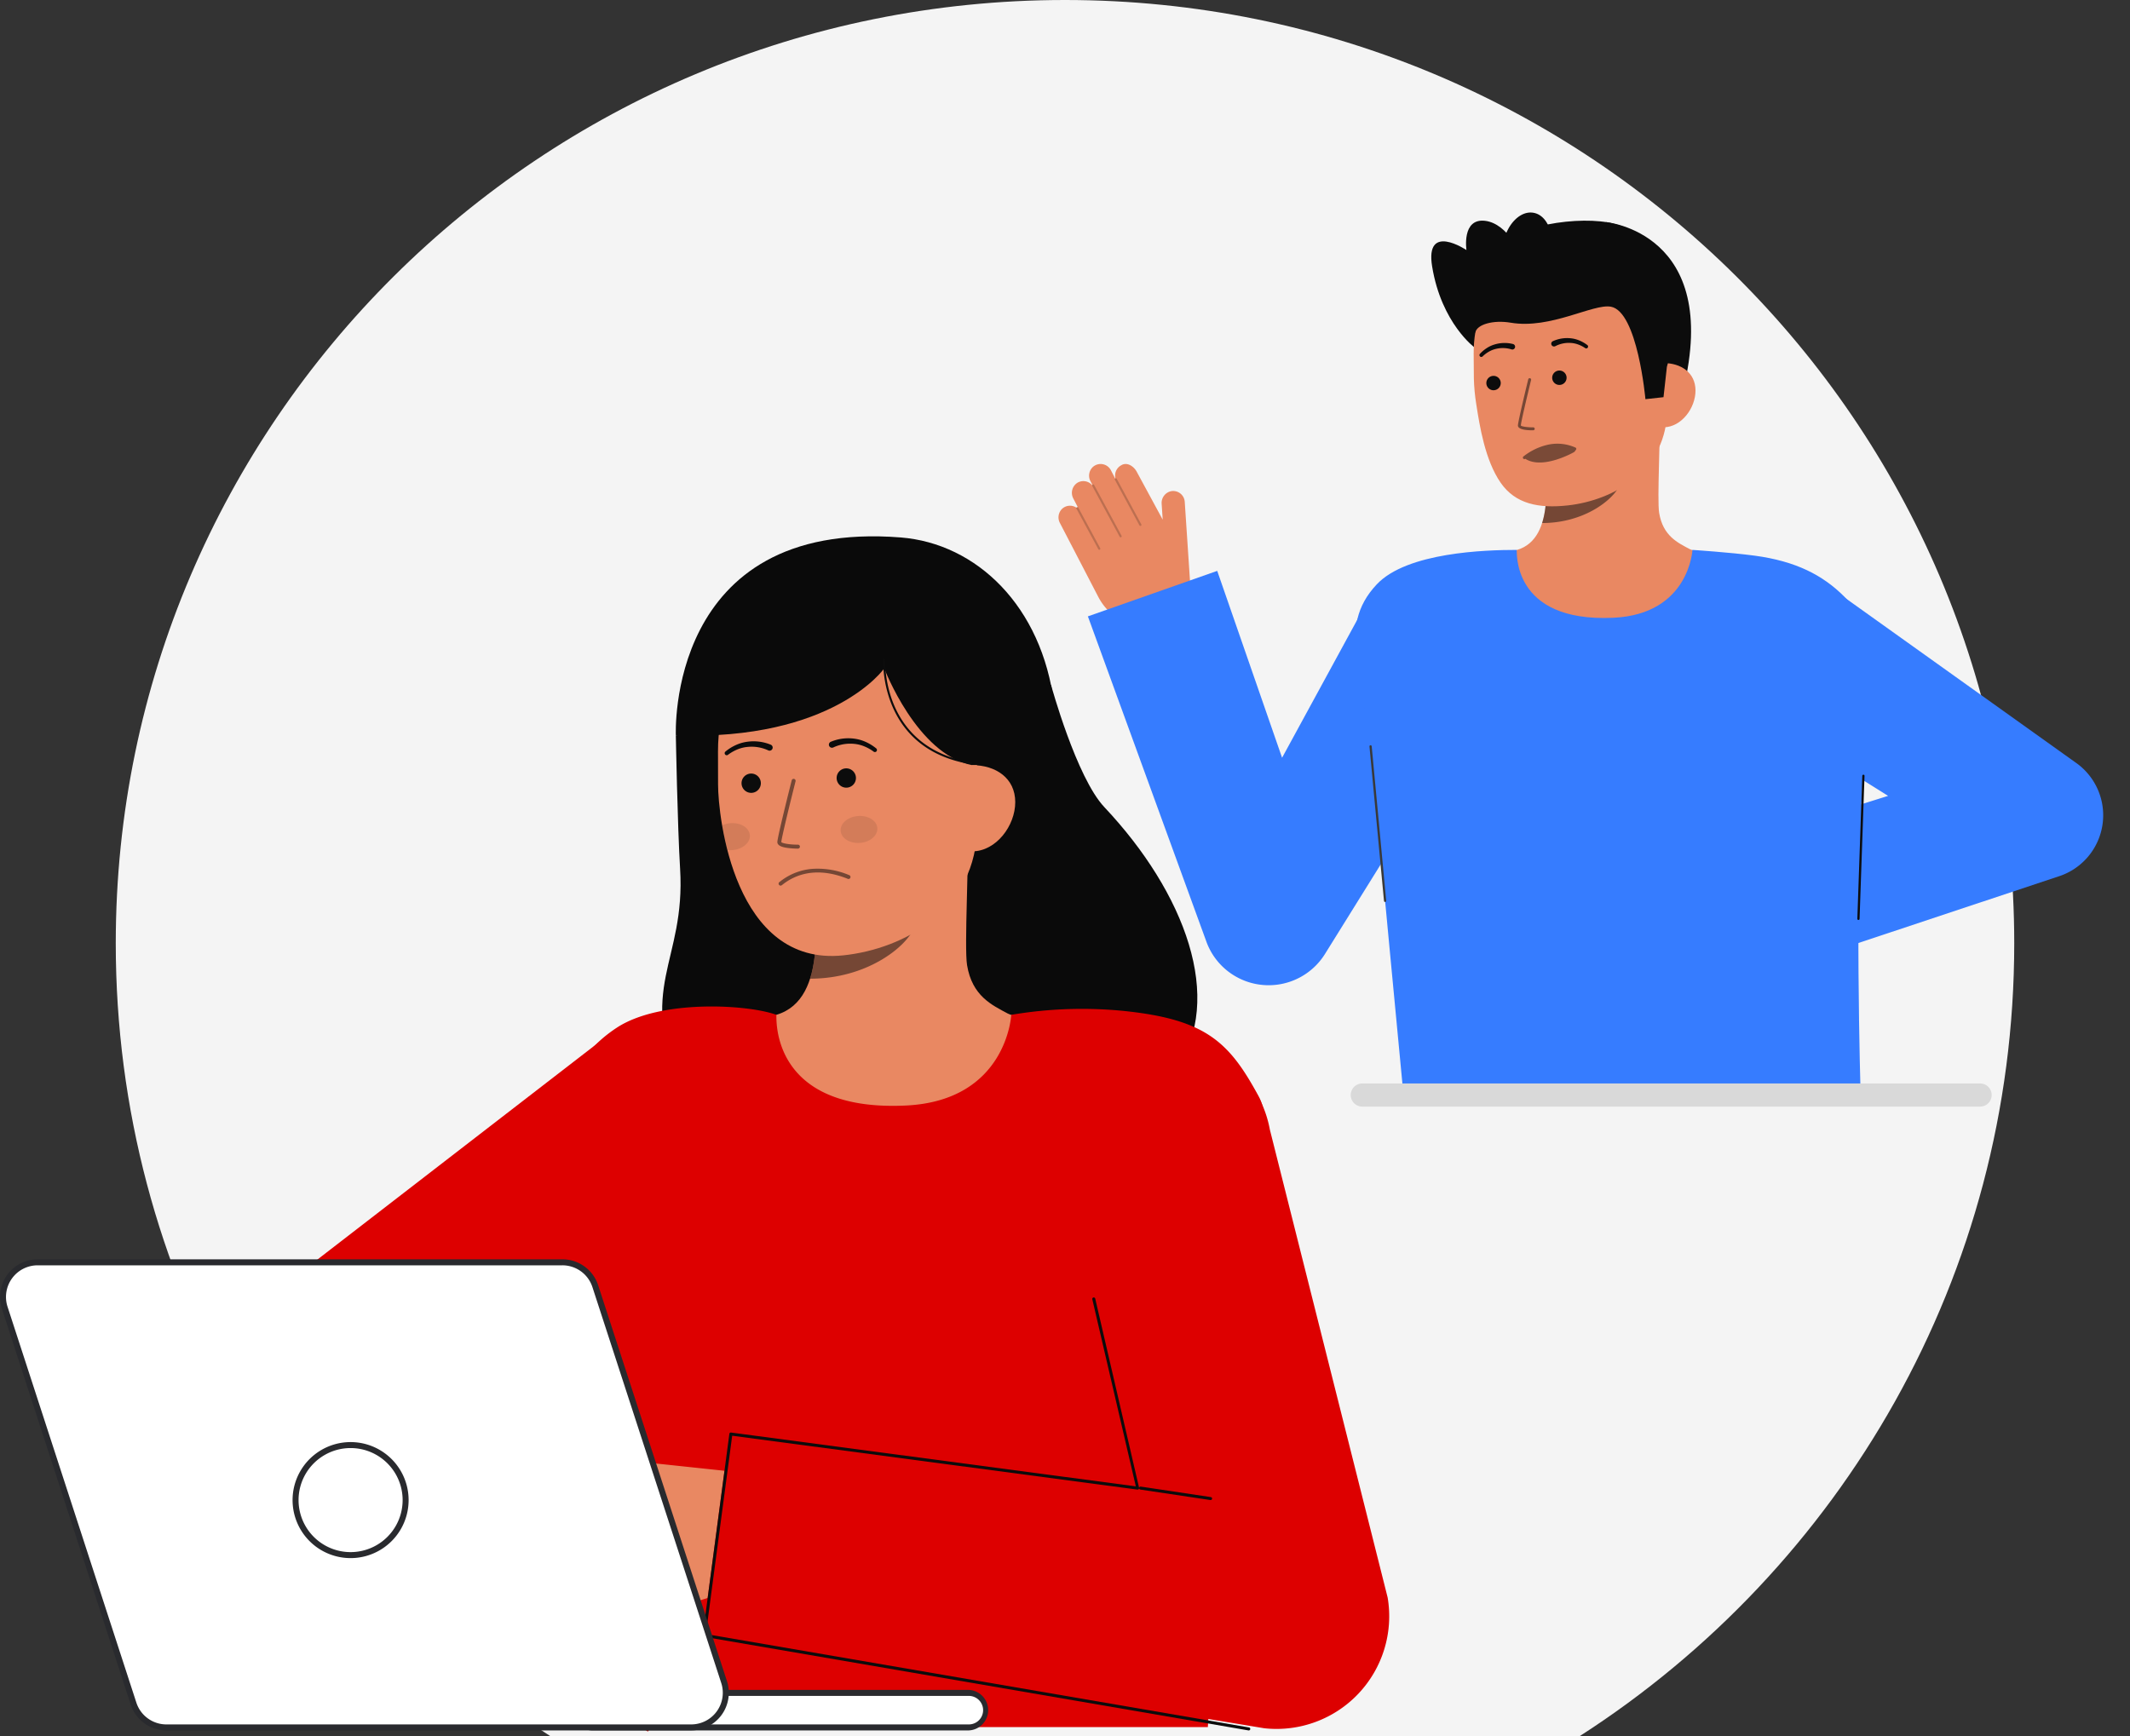
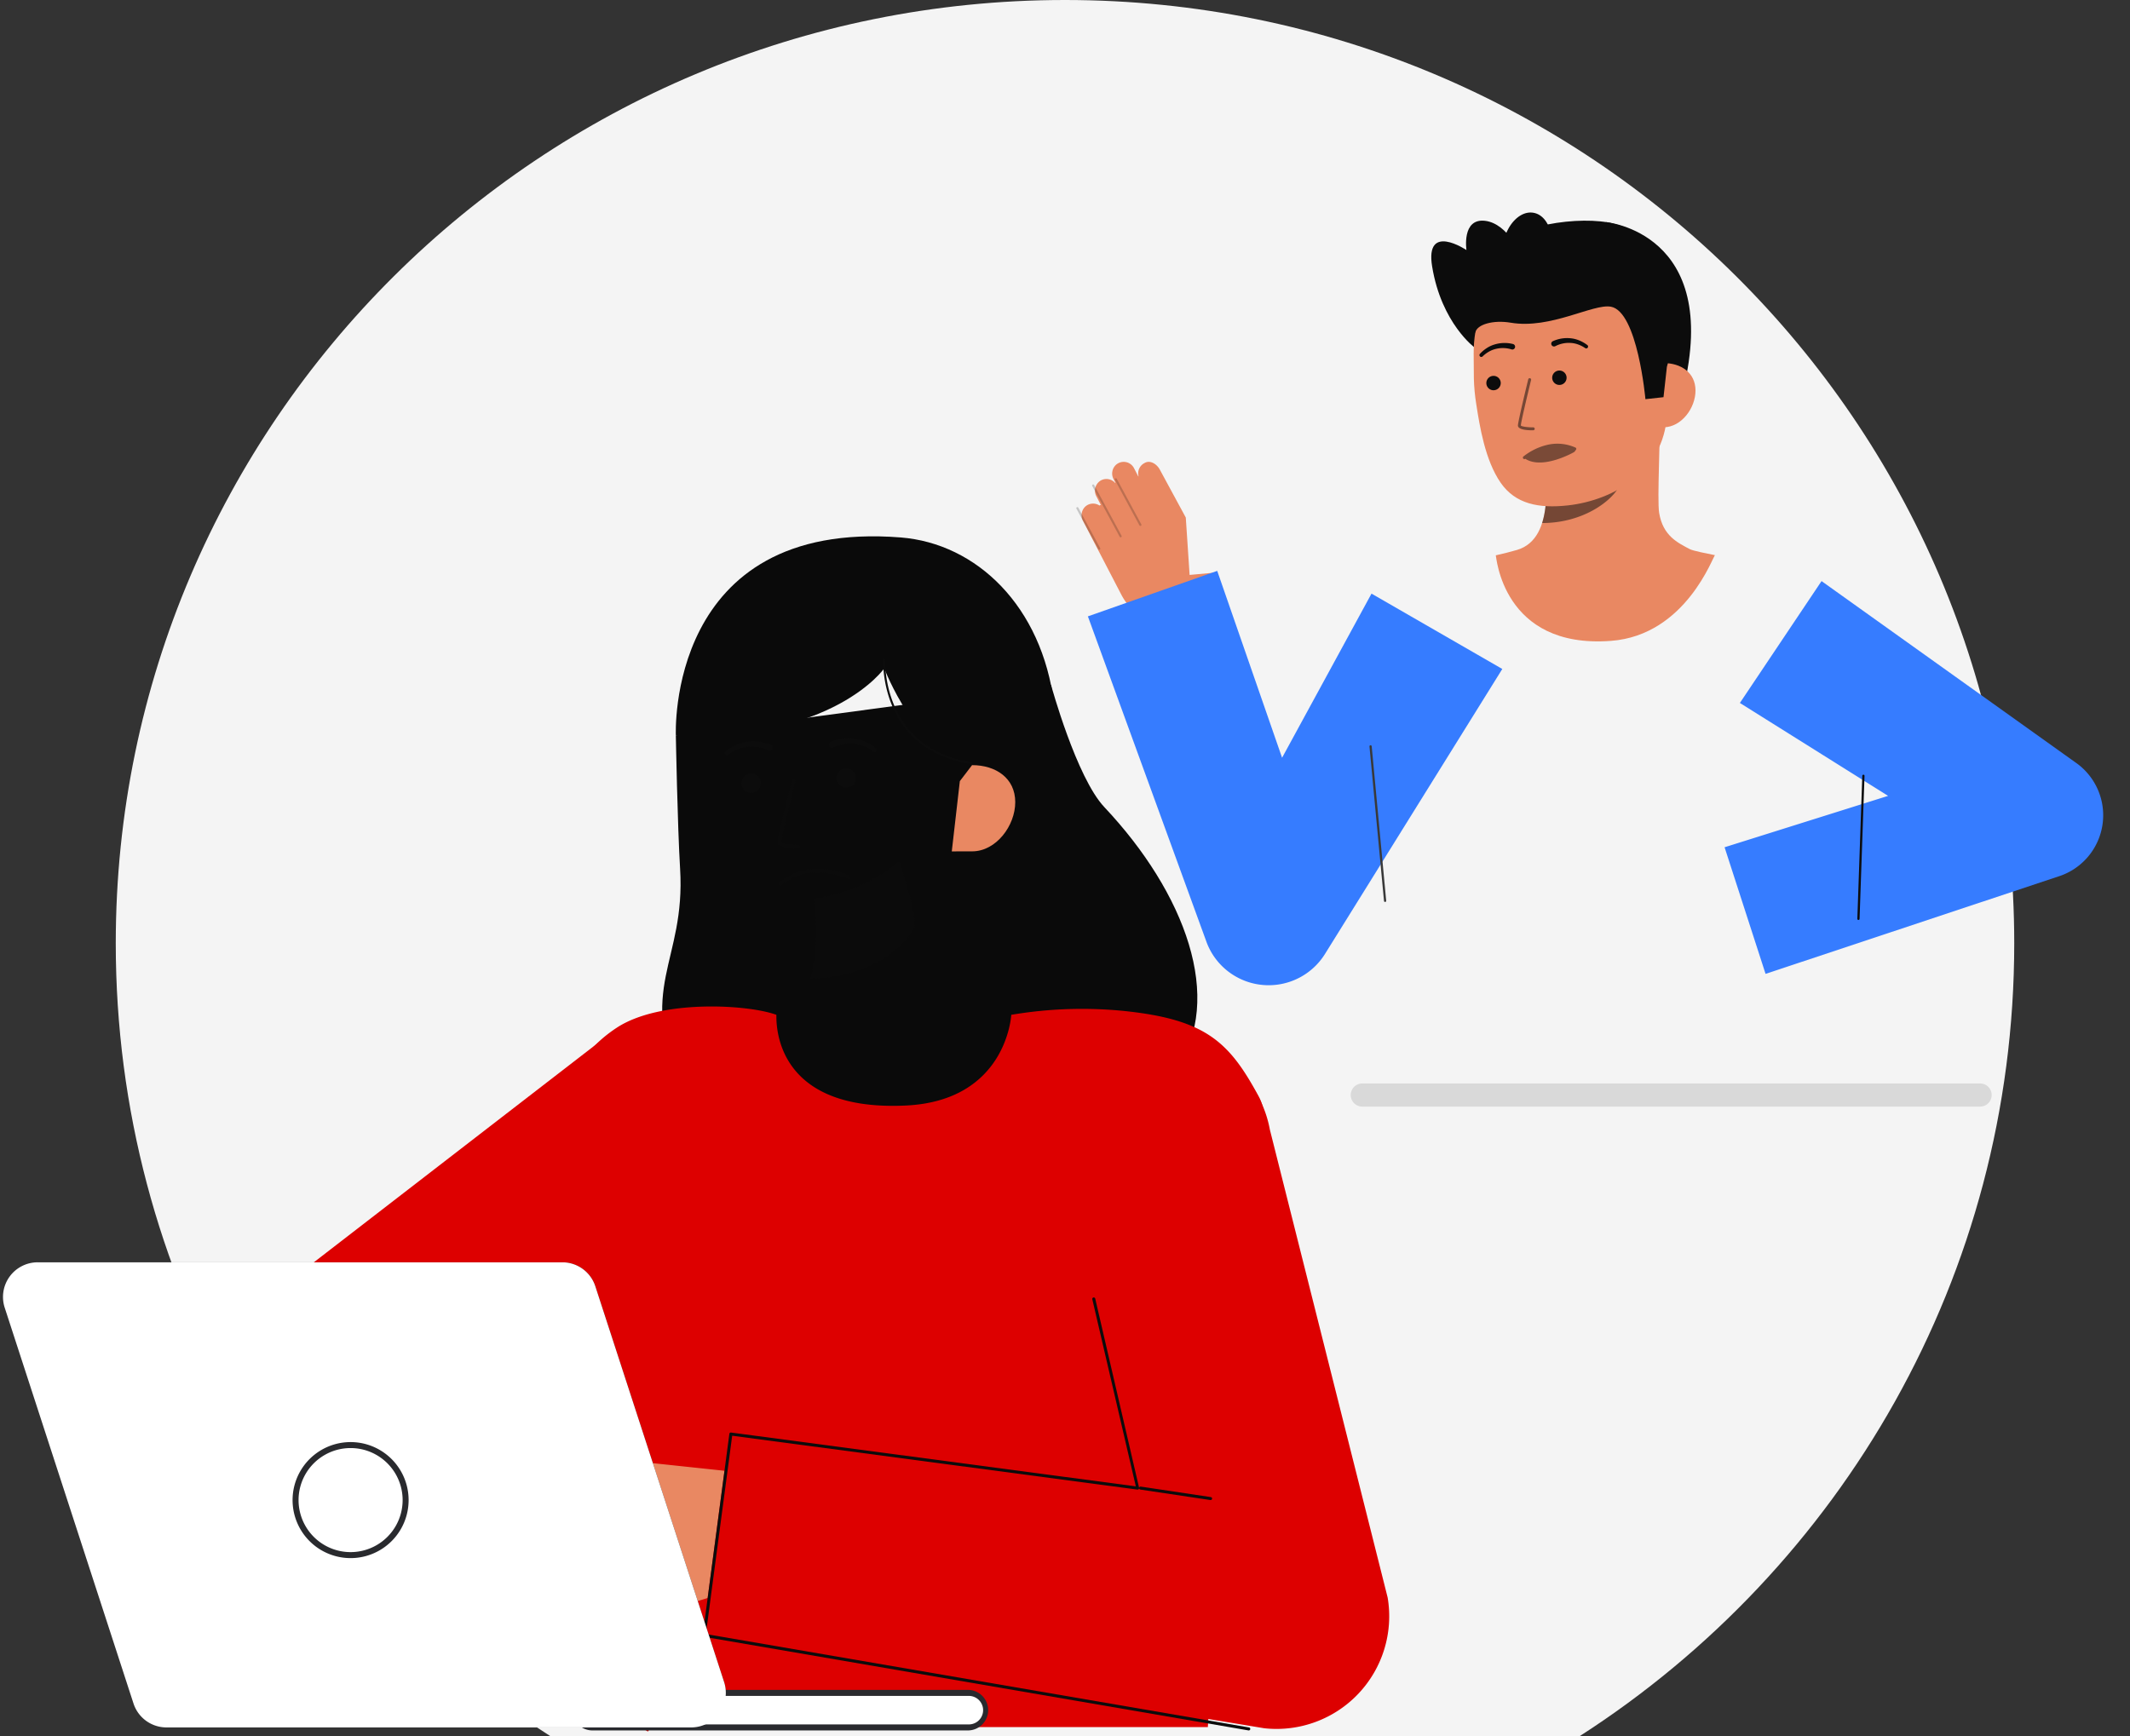
<svg xmlns="http://www.w3.org/2000/svg" width="92" height="75" fill="none">
  <rect width="100%" height="100%" fill="#333333" stroke="none" />
  <path fill="#F4F4F4" d="M46 0C23.356 0 5 18.247 5 40.755 5 55.115 12.472 67.74 23.763 75h44.474C79.527 67.741 87 55.115 87 40.755 87 18.246 68.644 0 46 0Z" />
-   <path fill="#E98862" d="m51.382 24.838-.21-3.158a.501.501 0 0 0-.577-.462.519.519 0 0 0-.42.554l.045.678-1.119-2.065c-.12-.232-.416-.44-.667-.287a.5.5 0 0 0-.254.569.042.042 0 0 0-.007.002.041.041 0 0 0-.005.004l-.185-.357a.501.501 0 0 0-.763-.156.513.513 0 0 0-.118.634l.08.152a.046.046 0 0 0-.008.015.501.501 0 0 0-.64-.103.517.517 0 0 0-.174.68l.196.378a.046.046 0 0 0-.042 0 .045.045 0 0 0-.018.018.501.501 0 0 0-.607.035.513.513 0 0 0-.108.626l1.655 3.188a2.522 2.522 0 0 0 2.477 1.349 1.664 1.664 0 0 0 1.504-1.767l-.035-.526Z" />
+   <path fill="#E98862" d="m51.382 24.838-.21-3.158l.045.678-1.119-2.065c-.12-.232-.416-.44-.667-.287a.5.5 0 0 0-.254.569.042.042 0 0 0-.007.002.041.041 0 0 0-.005.004l-.185-.357a.501.501 0 0 0-.763-.156.513.513 0 0 0-.118.634l.08.152a.046.046 0 0 0-.008.015.501.501 0 0 0-.64-.103.517.517 0 0 0-.174.68l.196.378a.046.046 0 0 0-.042 0 .045.045 0 0 0-.018.018.501.501 0 0 0-.607.035.513.513 0 0 0-.108.626l1.655 3.188a2.522 2.522 0 0 0 2.477 1.349 1.664 1.664 0 0 0 1.504-1.767l-.035-.526Z" />
  <path fill="#0C0C0C" d="M49.277 22.716a.046.046 0 0 1-.062-.02l-1.06-1.965a.047.047 0 0 1 .018-.062.046.046 0 0 1 .063.018l1.06 1.966a.046.046 0 0 1-.018.062ZM48.423 23.208a.047.047 0 0 1-.061-.02l-1.185-2.193a.046.046 0 0 1 .02-.062.047.047 0 0 1 .034-.003.047.047 0 0 1 .027.021l1.185 2.194a.046.046 0 0 1-.02.062ZM47.502 23.746a.047.047 0 0 1-.035.003.047.047 0 0 1-.027-.022l-.945-1.75a.047.047 0 0 1 .005-.051.046.046 0 0 1 .065-.007.046.046 0 0 1 .011.014l.945 1.75c.006.01.007.023.004.035a.047.047 0 0 1-.022.027H47.5Z" opacity=".2" />
  <path fill="#367CFF" d="m59.239 25.645-6.907 12.68 5.149.476-4.906-14.138-5.586 1.965L52.11 40.69c.183.501.505.942.927 1.27a2.866 2.866 0 0 0 4.189-.742l.033-.053 7.629-12.264-5.65-3.256Z" />
  <path fill="#0C0C0C" d="M63.711 15.03s-1.45-1.048-1.854-3.52c-.313-1.914 1.483-.707 1.483-.707s-.212-1.38.8-1.264c1.01.117 1.605 1.56 1.605 1.56M69.356 9.594s5.015.434 3.345 7.252l-.442.038-.898.08" />
  <path fill="#E98862" d="M64.607 23.991c.022-.003.266 4.049 4.973 3.696 3.259-.244 4.42-3.702 4.496-3.702-.352-.074-.943-.183-1.1-.266-.512-.276-1.147-.563-1.313-1.56-.095-.573.067-3.512.017-4.093l-5.002 1.117c.07 1.227.559 4.072-1.156 4.576-.285.083-.593.16-.915.232Z" />
  <path fill="#0C0C0C" d="M66.608 22.596a3.62 3.62 0 0 0 .15-.777 8.271 8.271 0 0 0-.033-1.805 5.485 5.485 0 0 0 2.765-1.212c.093.343.604 1.842.462 2.168-.267.617-1.524 1.626-3.344 1.626Z" opacity=".52" />
  <path fill="#E98862" d="M67.723 21.834c1.97-.217 4.305-1.512 4.284-4.19l-.019-2.418c-.02-2.679-1.445-4.84-3.967-4.82-2.522.02-4.39 2.207-4.37 4.886l.009 1.07c.01.367.044.734.103 1.096.149.96.38 2.42 1.053 3.396.636.92 1.649 1.12 2.907.98Z" />
  <path fill="#0C0C0C" d="M66.899 19.204c-.4.084-.776.26-1.096.515a.064.064 0 0 0-.012.09.064.064 0 0 0 .09.011c.752.487 2.097-.283 2.097-.283a.17.17 0 0 0 .054-.054l.021-.03s.024-.027.028-.043a.064.064 0 0 0-.044-.079 1.915 1.915 0 0 0-1.138-.127Z" opacity=".5" />
  <path fill="#0C0C0C" d="M64.51 16.86a.31.31 0 1 1 0-.622.31.31 0 0 1 0 .621ZM67.354 16.63a.31.31 0 1 1 0-.622.31.31 0 0 1 0 .622Z" />
  <path fill="#E98862" d="M71.857 18.46c.766-.006 1.381-.83 1.376-1.597-.006-.766-.631-1.184-1.398-1.178l-.39.517-.247 2.264.659-.005Z" />
  <path fill="#0C0C0C" d="M71.07 17.245s-.337-3.784-1.491-3.995c-.769-.14-2.602.984-4.328.691-.755-.127-1.465.073-1.53.43-.026.141-.536-1.87.61-3.428.912-1.241 3.974-1.65 5.378-1.277 3.889 1.029 2.288 6.183 2.288 6.183l-.146 1.31-.782.086Z" />
  <path fill="#0C0C0C" d="M66.232 18.59h-.005c-.247.002-.662-.021-.664-.207-.001-.153.4-1.81.446-1.998a.062.062 0 0 1 .076-.045.063.063 0 0 1 .047.075c-.18.733-.445 1.863-.443 1.967.025.043.28.083.536.08a.063.063 0 0 1 .063.06.063.063 0 0 1-.056.066v.001Z" opacity=".52" />
  <path fill="#0C0C0C" d="M65.352 14.863a1.478 1.478 0 0 0-.784.015c-.125.036-.245.09-.354.162-.108.07-.207.154-.295.25a.08.08 0 0 0 .111.114l.005-.004c.082-.08.173-.15.272-.206.098-.057.203-.098.313-.123.217-.051.443-.044.656.02l.008.003a.12.12 0 1 0 .074-.229l-.006-.002ZM67.19 14.949c.199-.1.42-.147.643-.134.112.005.224.028.33.067.107.038.209.09.303.155l.005.003a.08.08 0 0 0 .108-.023.08.08 0 0 0-.018-.11 1.538 1.538 0 0 0-.334-.193 1.31 1.31 0 0 0-.377-.099 1.48 1.48 0 0 0-.774.123.12.12 0 1 0 .1.218l.006-.003.008-.004ZM65.673 12.23c-.57-.107-.904-.873-.746-1.712.157-.838.746-1.431 1.316-1.324.57.106.903.873.746 1.711-.157.839-.746 1.432-1.316 1.325Z" />
-   <path fill="#367CFF" d="M69.691 26.688c3.272-.154 3.41-2.931 3.41-2.931s1.62.105 2.698.25c1.765.239 2.929.837 3.855 1.763.862.862 1.386 1.794.831 7.746-.402 4.31-.12 13.788-.12 13.788H60.62S59.436 34.88 59.271 32.94c-.315-3.703-1.605-5.79.198-7.698 1.308-1.383 4.683-1.485 6.042-1.485.022 0-.275 3.141 4.18 2.931Z" />
  <path fill="#367CFF" d="m78.677 25.104 10.953 7.824.05.035a2.774 2.774 0 0 1-.737 4.89l-12.684 4.22-1.77-5.47 12.753-4.009-.688 4.925-11.404-7.15 3.527-5.265Z" />
  <path fill="#393939" d="M59.825 38.966h.005a.048.048 0 0 0 .043-.053l-.626-6.674a.05.05 0 0 0-.052-.043.048.048 0 0 0-.044.052l.627 6.675a.048.048 0 0 0 .047.043Z" />
  <path fill="#0C0C0C" d="M80.271 39.744a.047.047 0 0 0 .034-.014.048.048 0 0 0 .014-.032l.214-6.18a.048.048 0 0 0-.046-.05.05.05 0 0 0-.05.046l-.214 6.18c0 .013.005.025.013.035.009.009.02.014.033.015h.002Z" />
  <path fill="#D00" d="m32.995 67.783-11.222-8.196 11.222-8.737-6.484-6.32-15.459 11.937-.11.078a4.773 4.773 0 0 0 .591 8.078l16.45 10.183 5.012-7.023Z" />
  <path fill="#0C0C0C" d="M17.432 58.019a.088.088 0 0 0 .078-.128l-.676-1.325a.088.088 0 0 0-.156.08l.676 1.325a.087.087 0 0 0 .078.048Z" />
  <path fill="#0A0A0A" d="M45.397 29.59s1.093 3.996 2.303 5.28c3.484 3.698 5.212 8.303 3.09 11.324-2.122 3.02-18.873 6.463-21.305 1.001-2.048-4.598.14-5.582-.11-9.667-.112-1.849-.184-5.759-.184-5.759" />
-   <path fill="#E98862" d="M32.305 44.154c.03-.004.357 5.431 6.671 4.958 4.372-.328 5.93-4.966 6.03-4.966-.47-.1-1.264-.246-1.474-.357-.688-.37-1.54-.755-1.762-2.092-.128-.77.09-4.712.023-5.491l-6.71 1.497c.093 1.647.75 5.463-1.55 6.139-.383.111-.795.214-1.228.312Z" />
  <path fill="#0C0C0C" d="M34.989 42.282c.105-.339.172-.688.202-1.042.073-.806.058-1.619-.044-2.422a7.357 7.357 0 0 0 3.708-1.625c.125.46.81 2.471.62 2.908-.359.827-2.044 2.18-4.486 2.18Z" opacity=".52" />
-   <path fill="#E98862" d="M36.422 41.273c2.643-.276 5.787-1.995 5.78-5.589l-.007-3.242c-.007-3.594-1.9-6.503-5.283-6.497-3.384.007-5.907 2.925-5.9 6.519l.003 1.435c.002 1.38.69 7.867 5.407 7.374Z" />
  <path fill="#0C0C0C" d="M34.469 36.662a3.731 3.731 0 0 1-.417-.025c-.204-.025-.475-.079-.476-.258 0-.205.556-2.415.62-2.667a.085.085 0 1 1 .166.042c-.238.941-.615 2.486-.615 2.624.034.058.375.114.715.113a.085.085 0 0 1 .007.17v.001ZM35.094 37.536a3.49 3.49 0 0 1 1.594.275.086.086 0 0 1-.064.159c-1.083-.44-2.057-.355-2.818.243a.552.552 0 0 1-.047.035.085.085 0 0 1-.088-.146l.03-.023a2.56 2.56 0 0 1 1.393-.543Z" opacity=".52" />
  <path fill="#0A0A0A" d="m45.016 33.032-3.03.024c-2.388-.473-3.793-4.182-3.793-4.182s-2.19 3.14-9.001 2.895c0 0-.433-9.351 9.714-8.55 3.271.26 6.102 2.965 6.625 7.205.366 2.971-.515 2.608-.515 2.608Z" />
  <path fill="#E98862" d="M41.994 36.78c1.028-.002 1.86-1.104 1.857-2.132-.002-1.028-.836-1.594-1.865-1.592l-.528.69-.348 3.036.884-.002Z" />
  <path fill="#0C0C0C" d="M33.281 32.168a1.956 1.956 0 0 0-1.026-.12 1.727 1.727 0 0 0-.494.15c-.154.072-.3.164-.43.273a.09.09 0 0 0 .041.156.09.09 0 0 0 .064-.013l.006-.004c.123-.093.258-.17.4-.23.14-.059.29-.097.441-.111.301-.032.605.016.881.14l.01.004a.132.132 0 0 0 .106.011.134.134 0 0 0 .084-.178.134.134 0 0 0-.077-.075l-.006-.003ZM36.01 32.283c.274-.125.578-.176.879-.147.152.014.3.05.441.108.143.059.278.134.402.226l.005.004a.089.089 0 0 0 .14-.086.09.09 0 0 0-.034-.058 2.034 2.034 0 0 0-.434-.27 1.72 1.72 0 0 0-.494-.146 1.954 1.954 0 0 0-1.025.13.132.132 0 0 0-.077.073.133.133 0 0 0 .03.15.132.132 0 0 0 .098.037.133.133 0 0 0 .052-.013l.006-.002.01-.006ZM41.973 33.02l.013-.087c-3.963-.621-3.752-4.434-3.75-4.473l-.087-.006c-.002.04-.22 3.931 3.824 4.566Z" />
  <path fill="#0C0C0C" d="M37.15 36.414c.437-.035.77-.324.743-.645-.026-.32-.401-.551-.839-.515-.437.035-.77.324-.743.645.026.32.402.551.839.515ZM32.388 36.08c.025.32-.308.608-.745.645a1.08 1.08 0 0 1-.226-.005c-.096-.369-.17-.727-.227-1.061a1 1 0 0 1 .359-.095c.436-.036.812.194.839.516Z" opacity=".1" />
  <path fill="#D00" d="M24.459 56.12c.199 2.337 1.166 15.616 1.358 18.494H52.17c.148-2.596.817-12.648 1.382-17.724.538-4.844 1.596-8.081.82-9.513-1.265-2.34-2.262-3.319-5.741-3.693a18.312 18.312 0 0 0-4.952.158s-.184 3.712-4.56 3.919c-5.956.28-5.56-3.91-5.587-3.92-1.228-.448-5.017-.68-6.9.563-3.59 2.37-2.596 6.764-2.174 11.716Z" />
  <path fill="#0C0C0C" d="M32.446 34.253a.417.417 0 1 0 0-.834.417.417 0 0 0 0 .834ZM36.533 34.028a.417.417 0 1 0 0-.833.417.417 0 0 0 0 .833ZM24.66 57.637l-.174.01.21 3.71.175-.01-.21-3.71Z" />
  <path fill="#292A2E" d="M53.015 63.1a.102.102 0 0 0 .102-.095l.277-3.429a.102.102 0 0 0-.203-.017l-.278 3.43a.102.102 0 0 0 .102.11Z" />
  <path fill="#E98862" d="m22.868 65.801 3.912-1.371-.561-.039a.718.718 0 0 1-.654-.73.693.693 0 0 1 .765-.648l6.922.735-.18 2.224a3.48 3.48 0 0 1-2.428 3.04l-2.997.934a.708.708 0 0 1-.837-.319.69.69 0 0 1 .109-.811.06.06 0 0 1-.012-.086l-.553.173a.717.717 0 0 1-.891-.406.69.69 0 0 1 .298-.837.06.06 0 0 1-.017-.013l-.227.071a.708.708 0 0 1-.837-.318.691.691 0 0 1 .25-.926.056.056 0 0 1-.002-.014l-1.629.571a.652.652 0 0 1-.431-1.23Z" />
  <path fill="#0A0A0A" d="M24.993 66.524a.064.064 0 0 0 .022-.004l1.576-.573a.064.064 0 0 0 .044-.058.064.064 0 0 0-.017-.048.067.067 0 0 0-.046-.02.065.065 0 0 0-.026.004l-1.576.573a.065.065 0 0 0-.033.029.064.064 0 0 0 .015.082c.01.01.025.015.04.015ZM25.79 67.67a.064.064 0 0 0 .021-.004l1.242-.44a.064.064 0 0 0 .039-.034.066.066 0 0 0-.01-.072.065.065 0 0 0-.072-.017l-1.242.44a.064.064 0 0 0-.043.073.065.065 0 0 0 .064.054ZM26.959 68.832a.065.065 0 0 0 .023-.004l.582-.222a.065.065 0 0 0-.046-.121l-.582.222a.065.065 0 0 0-.018.11c.011.01.026.015.041.015Z" opacity=".2" />
  <path fill="#D00" d="m30.352 70.643 24.256 4.021a4.868 4.868 0 0 0 5.328-5.647L54.848 48.8a4.869 4.869 0 0 0-9.602 1.616l3.882 13.937-17.625-2.407-1.15 8.697Z" />
  <path fill="#0C0C0C" d="M52.29 64.806a.065.065 0 0 0 .01-.129l-3.024-.453a.064.064 0 0 0-.074.055.065.065 0 0 0 .055.074l3.023.452.01.001Z" />
  <path fill="#0C0C0C" d="M53.933 74.758a.065.065 0 0 0 .069-.06.063.063 0 0 0-.016-.048.066.066 0 0 0-.045-.022l-23.453-4.034 1.137-8.568 17.503 2.327a.065.065 0 0 0 .073-.075l-1.894-8.17a.064.064 0 0 0-.05-.054.066.066 0 0 0-.068.026.065.065 0 0 0-.01.049l1.88 8.084-17.483-2.325a.066.066 0 0 0-.049.013.066.066 0 0 0-.024.044l-1.15 8.698a.065.065 0 0 0 .055.071l23.516 4.043.009.001Z" />
  <path fill="#292A2E" d="m31.276 72.668-5.563-17.1a1.498 1.498 0 0 0-1.423-1.034H1.627a1.497 1.497 0 0 0-1.424 1.96l5.563 17.1a1.497 1.497 0 0 0 1.423 1.034h22.663a1.496 1.496 0 0 0 1.424-1.96Z" />
  <path fill="#292A2E" d="M41.909 73.241H26.738a.684.684 0 0 0-.684.685v.017c0 .378.306.685.684.685h15.17a.684.684 0 0 0 .685-.685v-.017a.684.684 0 0 0-.684-.685Z" />
  <path fill="#fff" d="M41.847 73.136h-16.3a.746.746 0 1 0 0 1.492h16.3a.746.746 0 1 0 0-1.492Z" />
  <path fill="#292A2E" d="M41.847 74.757h-16.3a.876.876 0 0 1 0-1.75h16.3a.876.876 0 0 1 0 1.75Zm-16.3-1.491a.616.616 0 0 0 0 1.232h16.3a.616.616 0 0 0 0-1.232h-16.3Z" />
  <path fill="#fff" d="m31.276 72.668-5.563-17.1a1.498 1.498 0 0 0-1.423-1.034H1.627a1.497 1.497 0 0 0-1.424 1.96l5.563 17.1a1.497 1.497 0 0 0 1.423 1.034h22.663a1.496 1.496 0 0 0 1.424-1.96Z" />
-   <path fill="#292A2E" d="M29.852 74.757H7.19a1.623 1.623 0 0 1-1.547-1.123L.08 56.534a1.627 1.627 0 0 1 1.546-2.129H24.29a1.623 1.623 0 0 1 1.547 1.123l5.562 17.1a1.626 1.626 0 0 1-1.547 2.129ZM1.626 54.664a1.367 1.367 0 0 0-1.3 1.79l5.563 17.1a1.364 1.364 0 0 0 1.3.944h22.663a1.366 1.366 0 0 0 1.3-1.79l-5.563-17.1a1.363 1.363 0 0 0-1.299-.944H1.626Z" />
-   <path fill="#fff" d="M15.143 67.183a2.377 2.377 0 1 0 0-4.753 2.377 2.377 0 0 0 0 4.753Z" />
  <path fill="#292A2E" d="M15.143 67.313a2.506 2.506 0 1 1 0-5.012 2.506 2.506 0 0 1 0 5.012Zm0-4.754a2.247 2.247 0 1 0 0 4.495 2.247 2.247 0 0 0 0-4.495Z" />
  <path stroke="#D9D9D9" stroke-linecap="round" d="M58.84 47.307h26.685" />
</svg>